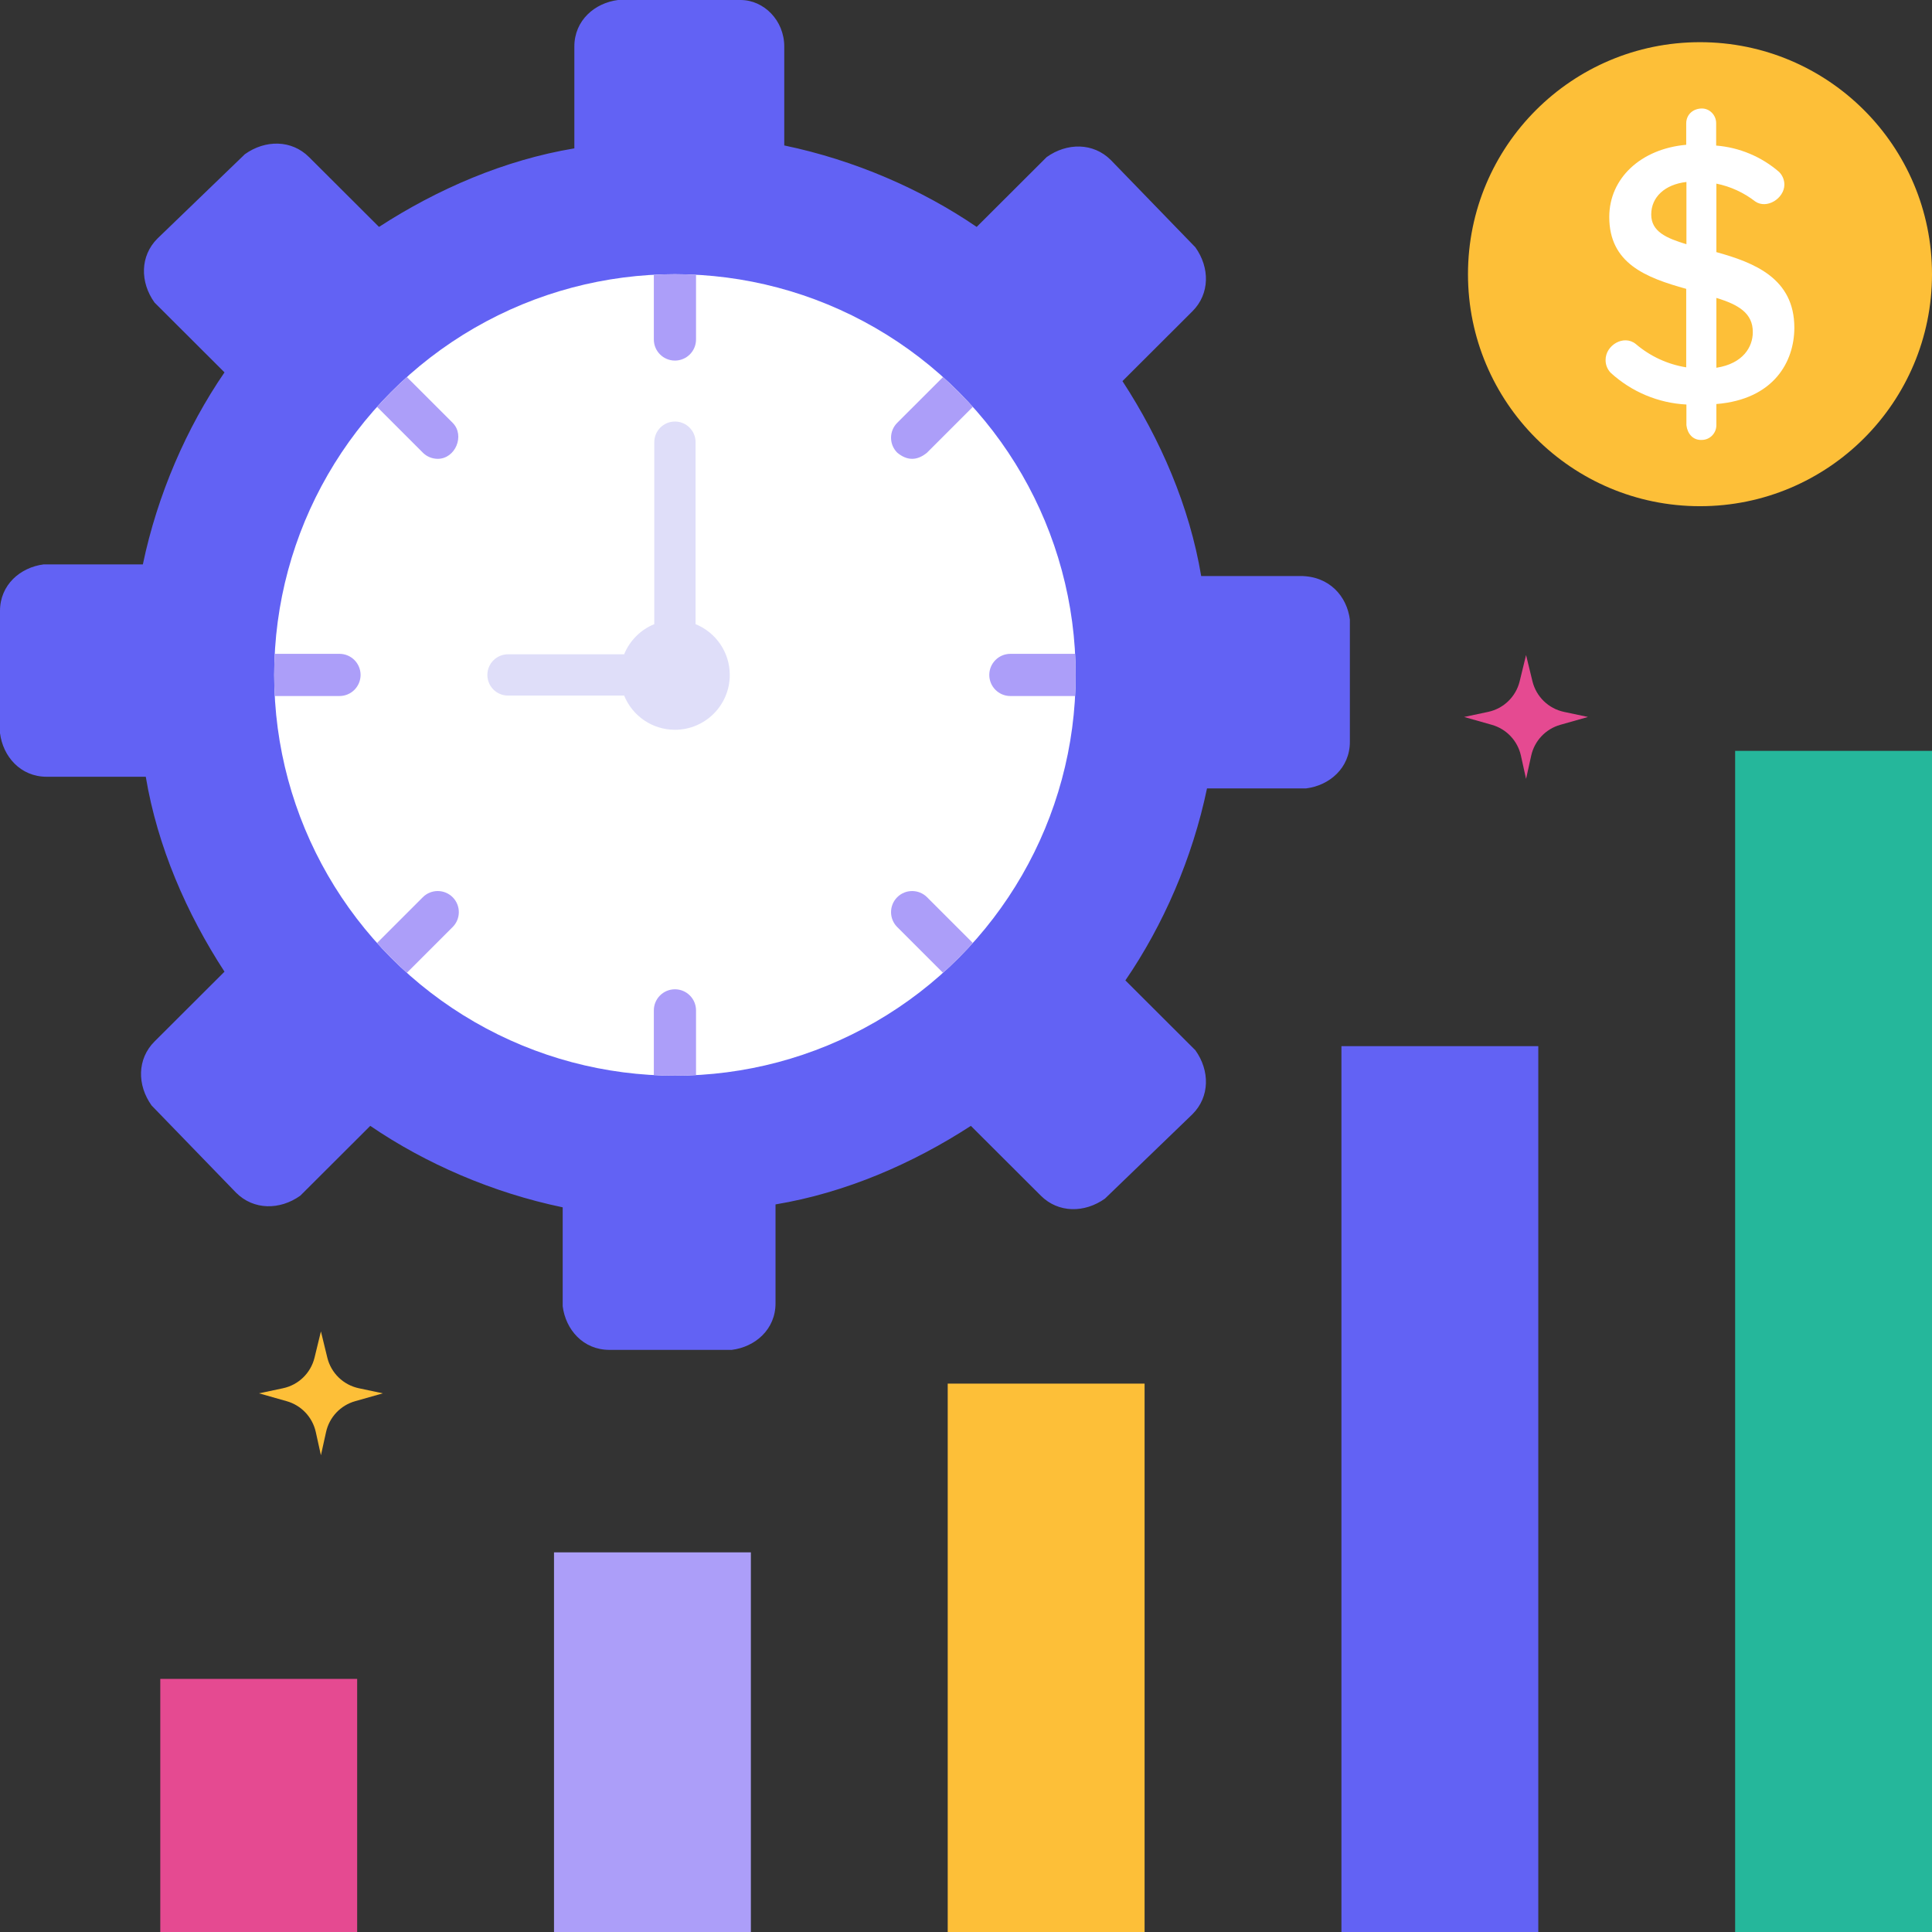
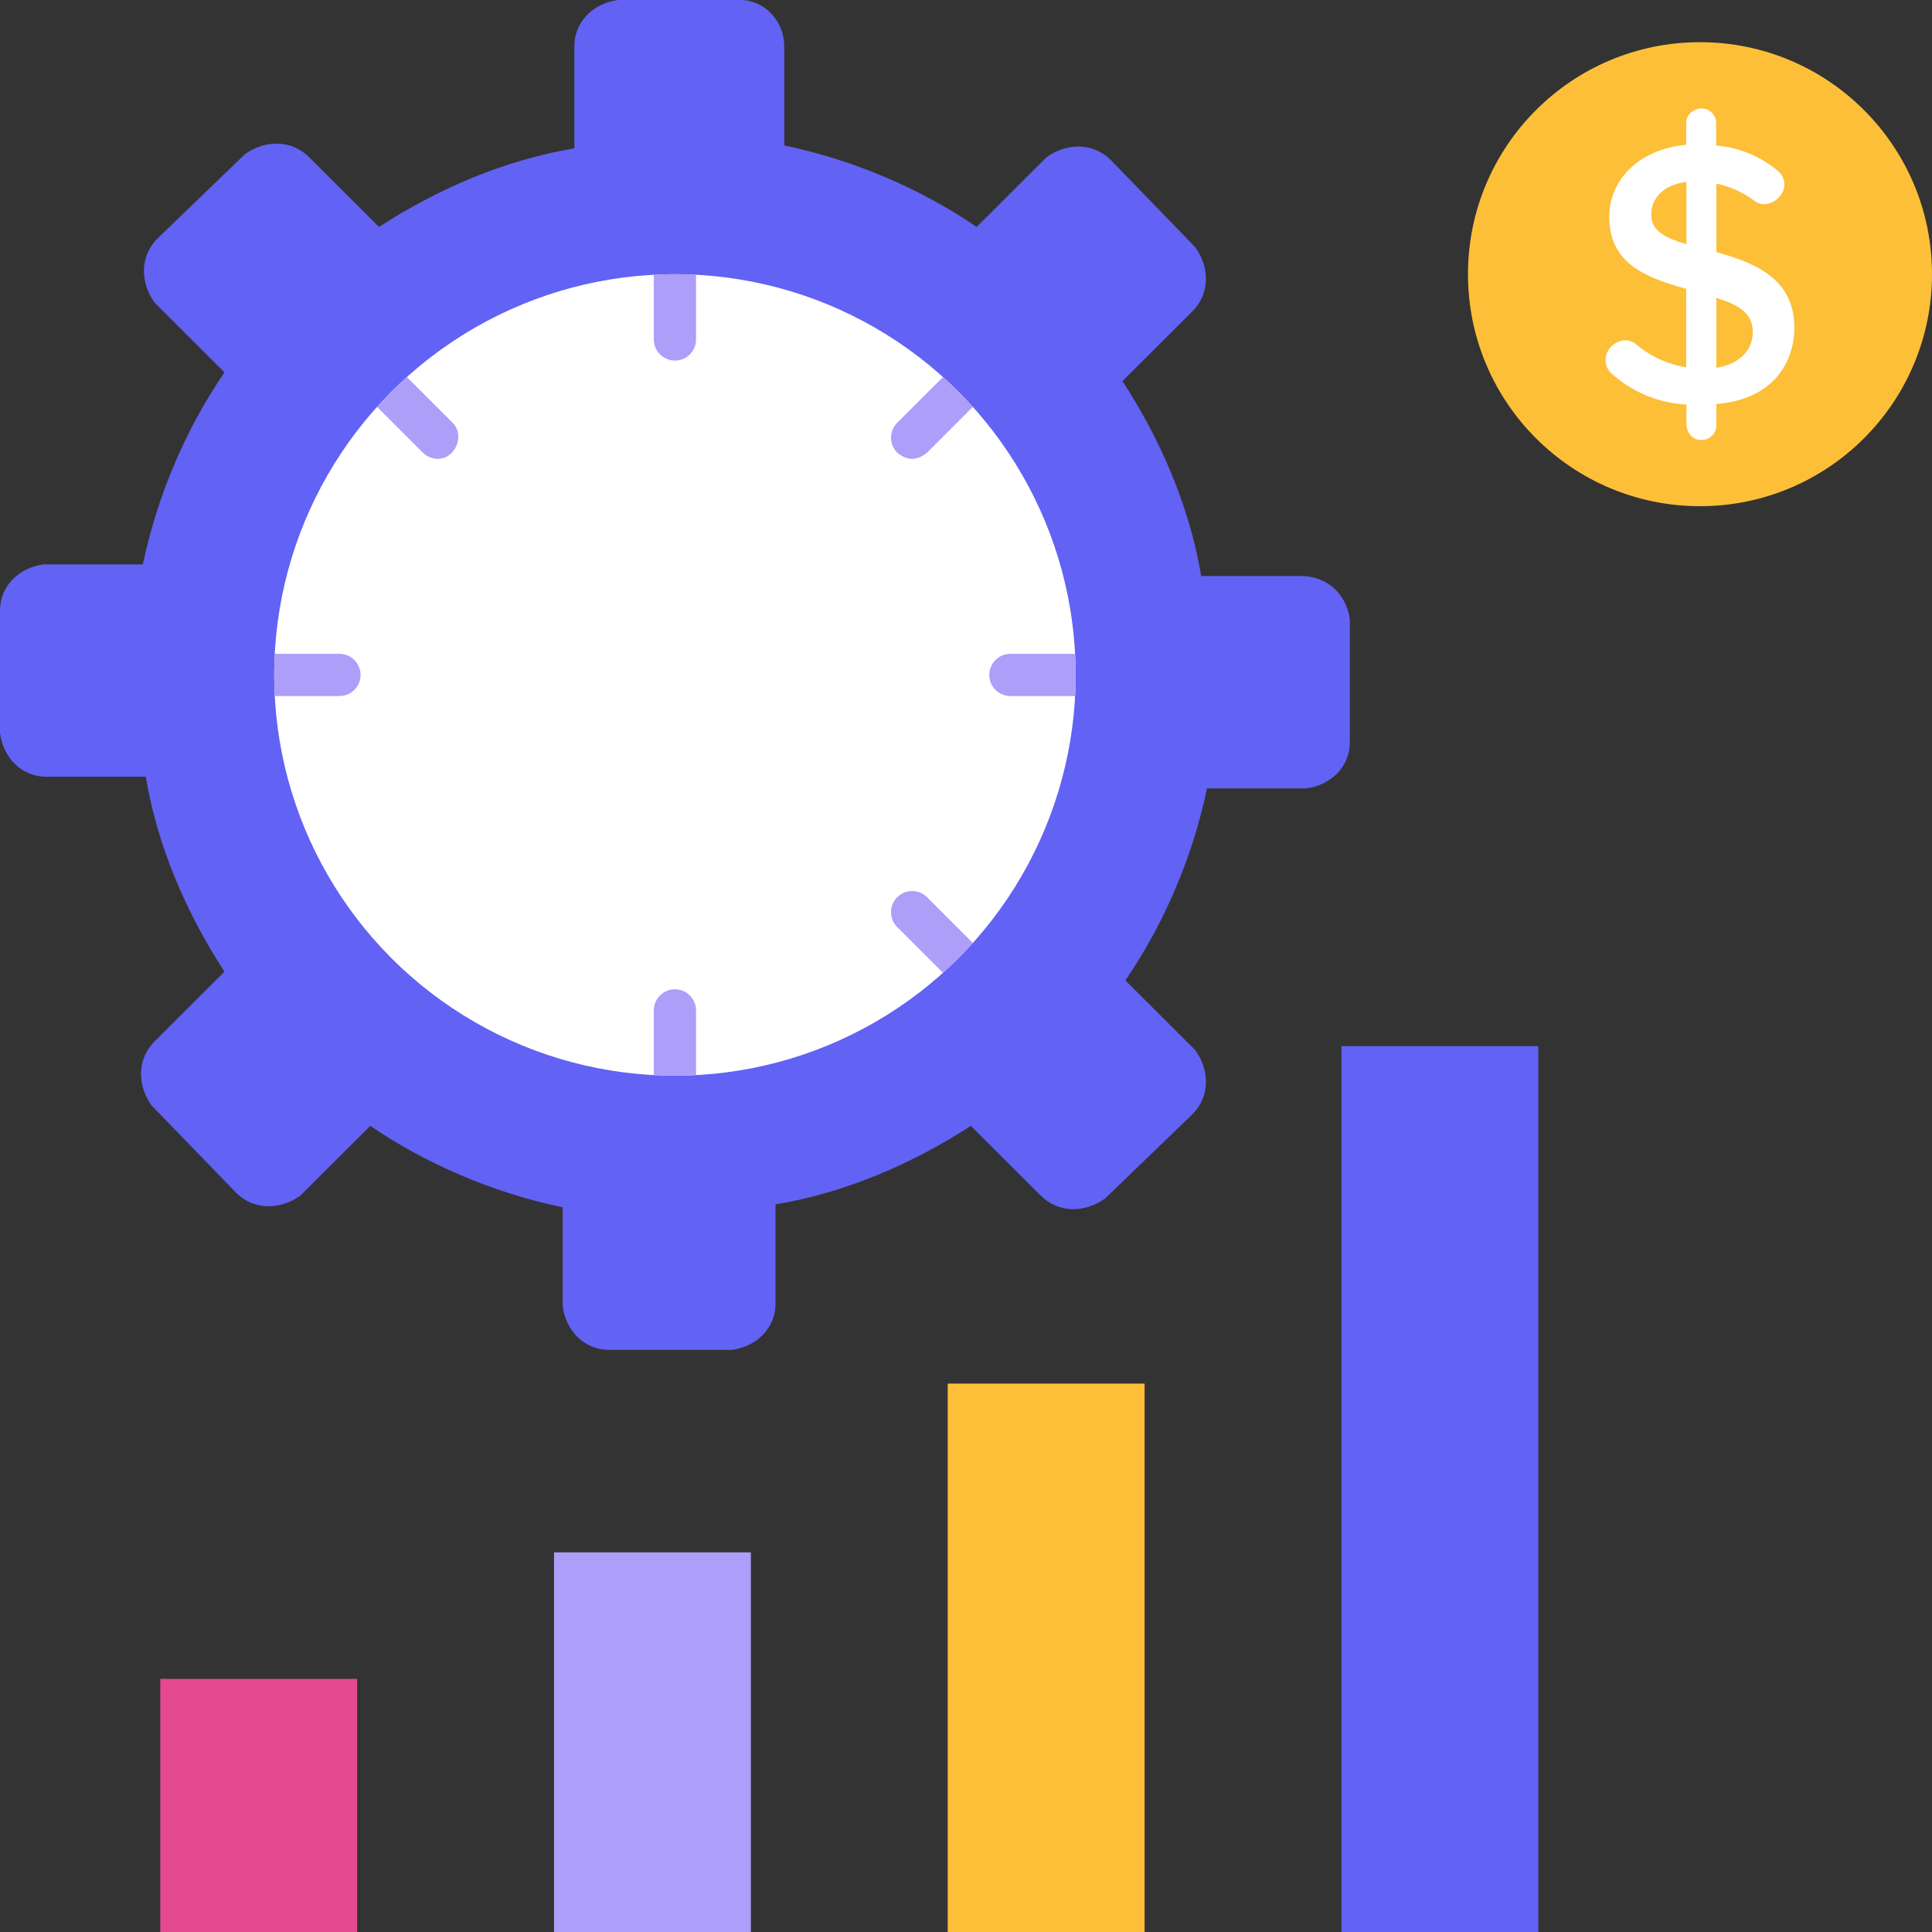
<svg xmlns="http://www.w3.org/2000/svg" id="Layer_1" enable-background="new 0 0 468 468" height="512" viewBox="0 0 468 468" width="512">
  <rect x="0" y="0" width="468" height="468" fill="#333333" stroke="none" />
  <g>
    <g>
      <g>
-         <path d="m229.572 335.162h47.686v132.838h-47.686z" fill="#fdbf38" />
+         <path d="m229.572 335.162h47.686v132.838h-47.686" fill="#fdbf38" />
      </g>
      <g>
        <path d="m134.201 376.035h47.686v91.965h-47.686z" fill="#ac9ef9" />
      </g>
      <g>
        <path d="m38.83 406.69h47.686v61.31h-47.686z" fill="#e54a91" />
      </g>
      <g>
        <path d="m324.943 253.415h47.686v214.585h-47.686z" fill="#6262f4" />
      </g>
      <g>
-         <path d="m420.314 181.886h47.686v286.114h-47.686z" fill="#25b79b" />
-       </g>
+         </g>
    </g>
    <g>
      <g id="XMLID_28_">
        <path d="m314.981 139.533h-24.012c-2.825-16.913-9.887-33.122-19.068-47.216l16.95-16.913c4.237-4.228 4.237-10.571.706-15.504l-20.481-21.141c-4.237-4.228-10.594-4.228-15.537-.705l-16.95 16.913c-13.418-9.161-29.662-16.208-46.612-19.732v-23.96c0-6.342-4.943-11.275-10.593-11.275h-29.662c-5.65.705-10.594 4.933-10.594 11.275v24.665c-16.95 2.819-33.193 9.866-47.318 19.027l-16.95-16.913c-4.237-4.228-10.594-4.228-15.537-.705l-21.186 20.437c-4.237 4.228-4.237 10.571-.706 15.504l16.95 16.913c-9.181 13.39-16.243 29.598-19.775 46.511h-24.012c-5.65.705-10.594 4.933-10.594 11.276v29.598c.706 5.638 4.944 10.571 11.3 10.571h24.012c2.825 16.913 9.887 33.122 19.068 47.216l-16.95 16.913c-4.237 4.228-4.237 10.571-.706 15.504l20.481 21.141c4.237 4.228 10.594 4.228 15.537.705l16.95-16.913c13.418 9.161 29.662 16.208 46.612 19.732v23.96c.706 5.638 4.944 10.571 11.3 10.571h29.662c5.65-.705 10.594-4.933 10.594-11.275v-23.96c16.95-2.819 33.193-9.866 47.318-19.027l16.95 16.913c4.237 4.228 10.594 4.228 15.537.705l21.187-20.437c4.237-4.228 4.237-10.571.706-15.504l-16.95-16.913c9.181-13.39 16.243-29.598 19.775-46.511h24.012c5.65-.705 10.594-4.933 10.594-11.275v-29.598c-.708-5.64-4.946-10.573-12.008-10.573z" fill="#6262f4" />
      </g>
      <g>
        <g>
          <circle cx="163.493" cy="163.493" fill="#fff" r="97.074" />
        </g>
        <g>
          <g>
            <path d="m163.493 87.345c2.822 0 5.109-2.287 5.109-5.109v-15.683c-1.692-.088-3.395-.133-5.109-.133s-3.417.046-5.109.133v15.683c0 2.822 2.288 5.109 5.109 5.109z" fill="#ac9ef9" />
          </g>
          <g>
            <path d="m217.339 109.648c2.409 1.996 4.817 1.996 7.226 0l11.086-11.086c-2.281-2.533-4.692-4.945-7.225-7.225l-11.087 11.086c-1.995 1.995-1.995 5.23 0 7.225z" fill="#ac9ef9" />
          </g>
          <g>
            <path d="m260.434 158.384h-15.683c-2.822 0-5.109 2.287-5.109 5.109s2.288 5.109 5.109 5.109h15.683c.088-1.692.134-3.395.134-5.109s-.046-3.417-.134-5.109z" fill="#ac9ef9" />
          </g>
          <g>
            <path d="m217.339 217.339c-1.995 1.995-1.995 5.23 0 7.225l11.087 11.086c2.533-2.281 4.945-4.692 7.225-7.225l-11.086-11.086c-1.996-1.995-5.23-1.995-7.226 0z" fill="#ac9ef9" />
          </g>
          <g>
            <path d="m163.493 239.642c-2.822 0-5.109 2.287-5.109 5.109v15.683c1.692.088 3.395.133 5.109.133s3.417-.046 5.109-.133v-15.683c.001-2.822-2.287-5.109-5.109-5.109z" fill="#ac9ef9" />
          </g>
          <g>
-             <path d="m109.648 217.339c-1.995-1.995-5.229-1.996-7.226 0l-11.086 11.086c2.281 2.533 4.692 4.945 7.225 7.225l11.087-11.086c1.995-1.995 1.995-5.23 0-7.225z" fill="#ac9ef9" />
-           </g>
+             </g>
          <g>
            <path d="m87.345 163.493c0-2.822-2.288-5.109-5.109-5.109h-15.683c-.088 1.692-.134 3.395-.134 5.109s.046 3.417.134 5.109h15.683c2.821.001 5.109-2.287 5.109-5.109z" fill="#ac9ef9" />
          </g>
          <g>
            <path d="m106.035 111.144c4.289 0 6.646-5.689 3.613-8.722l-11.086-11.085c-2.533 2.281-4.945 4.692-7.225 7.225l11.086 11.086c.997.997 2.305 1.496 3.612 1.496z" fill="#ac9ef9" />
          </g>
        </g>
-         <path d="m168.494 151.191v-44.078c0-2.762-2.239-5-5-5s-5 2.238-5 5v44.078c-3.312 1.348-5.955 3.99-7.303 7.302h-28.131c-2.761 0-5 2.238-5 5s2.239 5 5 5h28.13c1.976 4.857 6.736 8.284 12.303 8.284 7.336 0 13.284-5.948 13.284-13.284 0-5.566-3.427-10.326-8.283-12.302z" fill="#dfdef9" />
      </g>
    </g>
    <g>
      <g>
        <circle cx="411.799" cy="66.419" fill="#fdbf38" r="56.201" />
      </g>
      <g>
        <path d="m415.768 61.071v-16.589c3.391.679 6.619 2.155 9.391 4.304 2.835 1.973 7.045-.74 7.081-4.028.005-1.155-.433-2.244-1.264-3.096-4.264-3.704-9.665-5.965-15.258-6.397v-5.418c0-1.966-1.577-3.566-3.443-3.566-2.067 0-3.779 1.38-3.811 3.566v5.224c-11.002.981-18.642 8.118-18.642 17.491 0 11.21 8.771 14.675 18.642 17.407v19.013c-4.511-.724-8.721-2.669-12.222-5.656-2.92-2.354-7.353.321-7.308 3.905-.006 1.154.432 2.244 1.254 3.088 5.054 4.616 11.544 7.329 18.324 7.669v5.004c.226 1.999 1.534 3.688 3.726 3.573 1.945 0 3.529-1.603 3.529-3.573v-5.12c13.915-1.13 18.889-10.258 18.889-18.494.001-11.95-9.676-15.753-18.888-18.307zm8.823 19.408c0 3.535-2.333 7.594-8.822 8.607v-16.917c5.355 1.616 8.865 3.712 8.822 8.31zm-16.077-36.4v15.087c-4.879-1.487-8.527-3.068-8.527-7.204-.001-4.241 3.327-7.291 8.527-7.883z" fill="#fff" />
      </g>
    </g>
    <g>
-       <path d="m360.477 172.444-5.81 1.231 6.719 1.906c3.539 1.004 6.241 3.869 7.035 7.461l1.246 5.633 1.246-5.633c.794-3.592 3.496-6.457 7.035-7.461l6.719-1.906-5.81-1.231c-3.762-.797-6.733-3.681-7.643-7.417l-1.547-6.352-1.547 6.352c-.91 3.736-3.882 6.62-7.643 7.417z" fill="#e54a91" />
-     </g>
+       </g>
    <g>
-       <path d="m68.549 336.285-5.81 1.231 6.719 1.906c3.539 1.004 6.241 3.869 7.035 7.461l1.246 5.633 1.246-5.633c.794-3.592 3.496-6.457 7.035-7.461l6.719-1.906-5.81-1.231c-3.762-.797-6.733-3.681-7.643-7.417l-1.547-6.352-1.547 6.352c-.91 3.737-3.881 6.62-7.643 7.417z" fill="#fdbf38" />
-     </g>
+       </g>
  </g>
</svg>